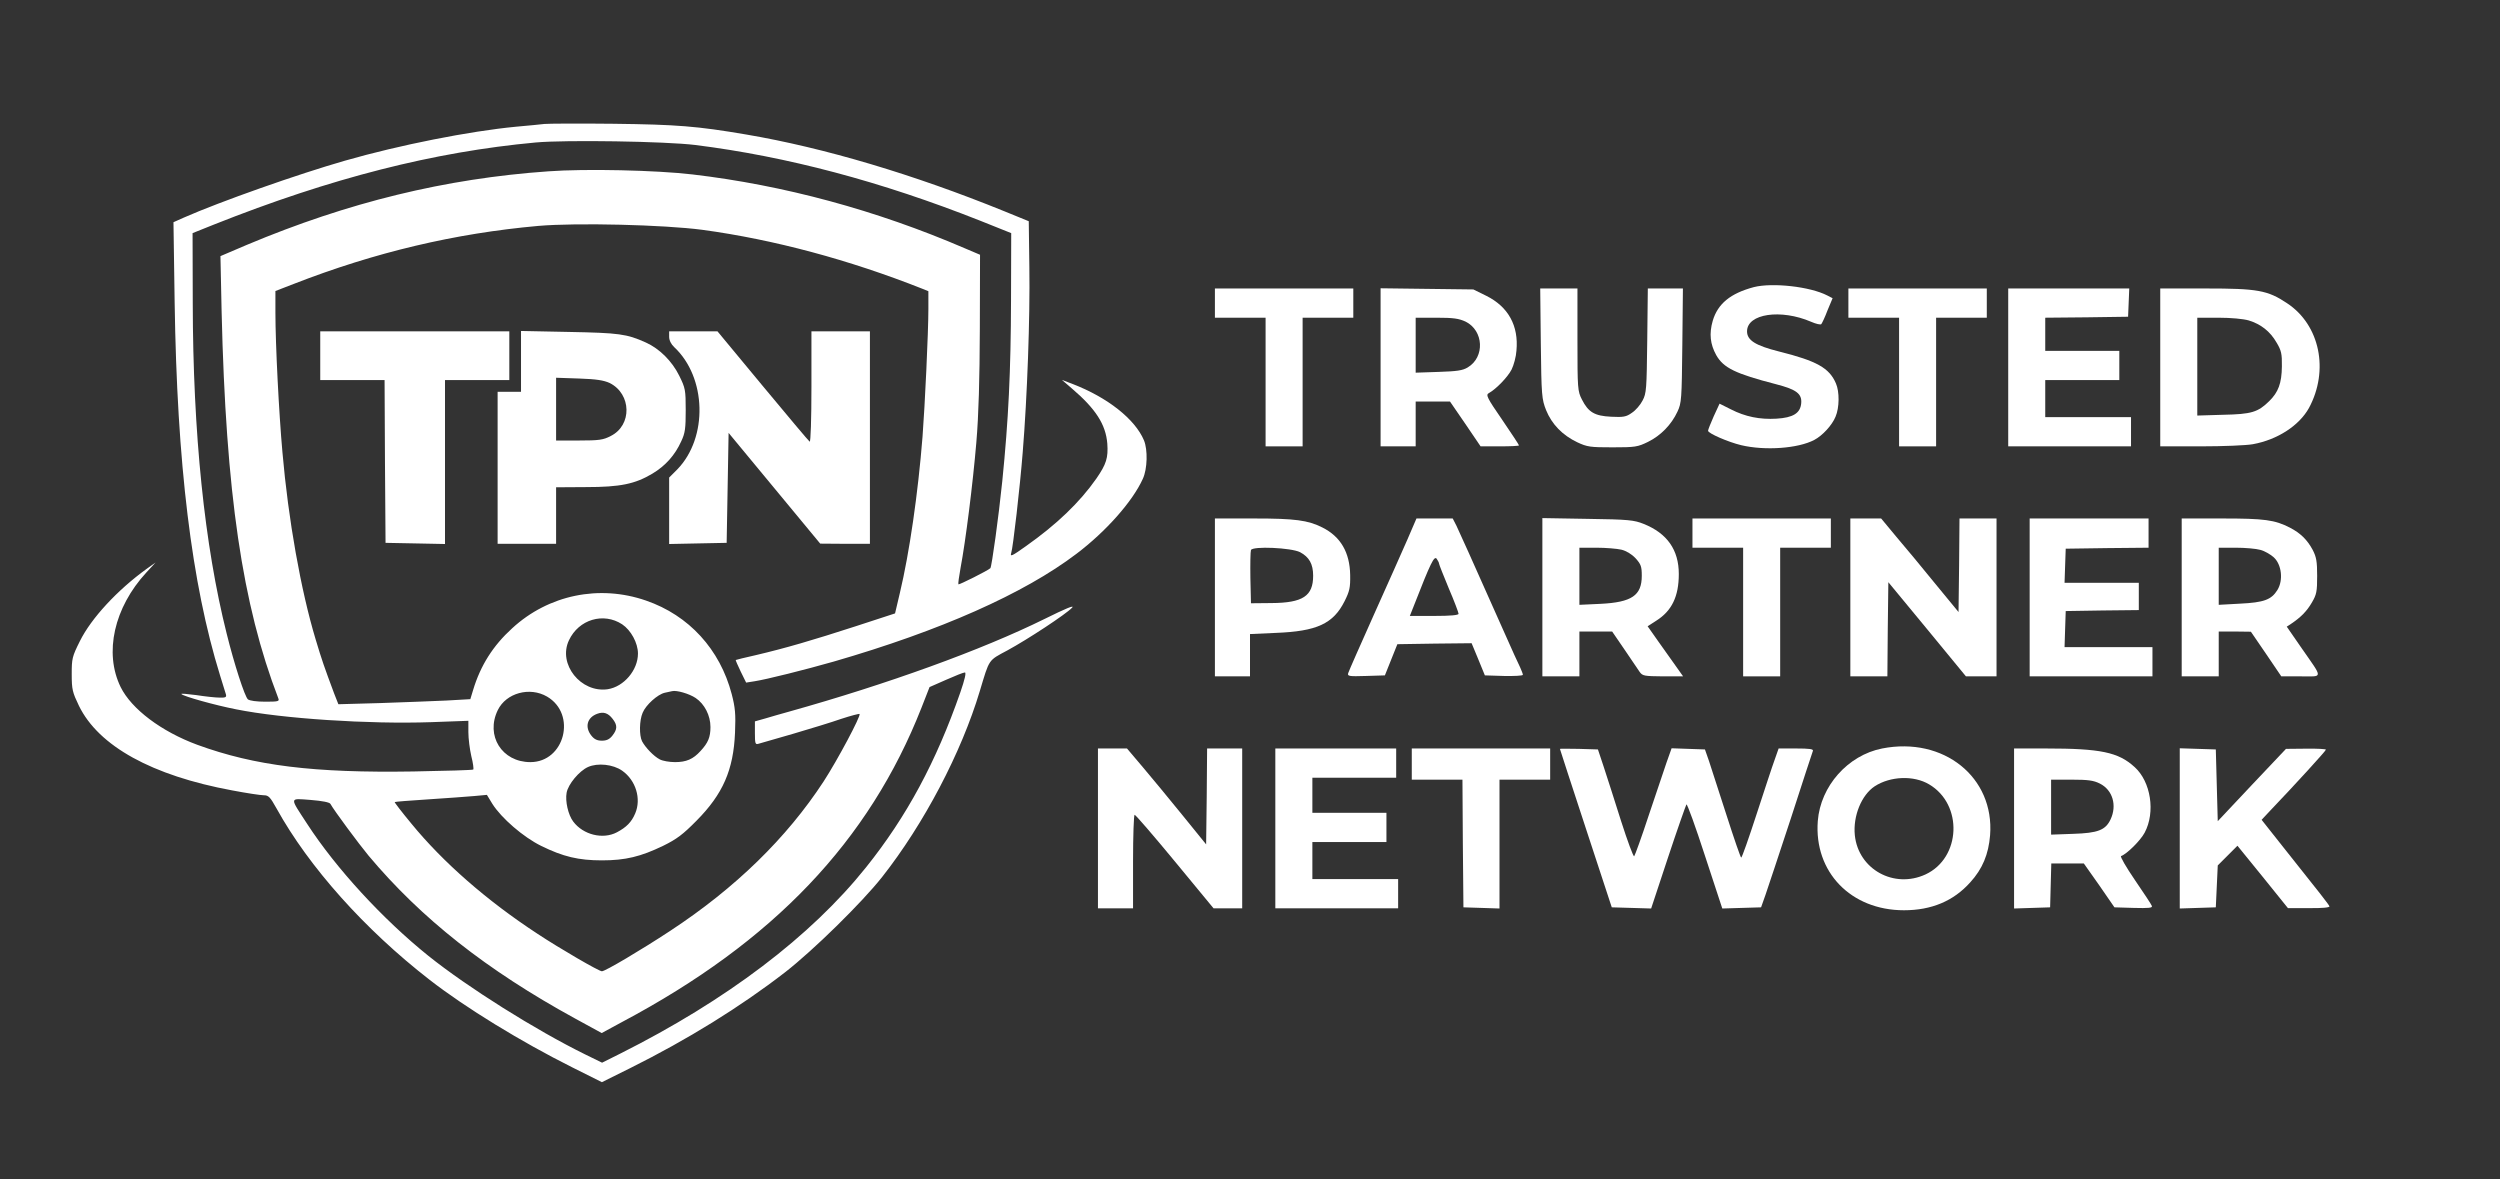
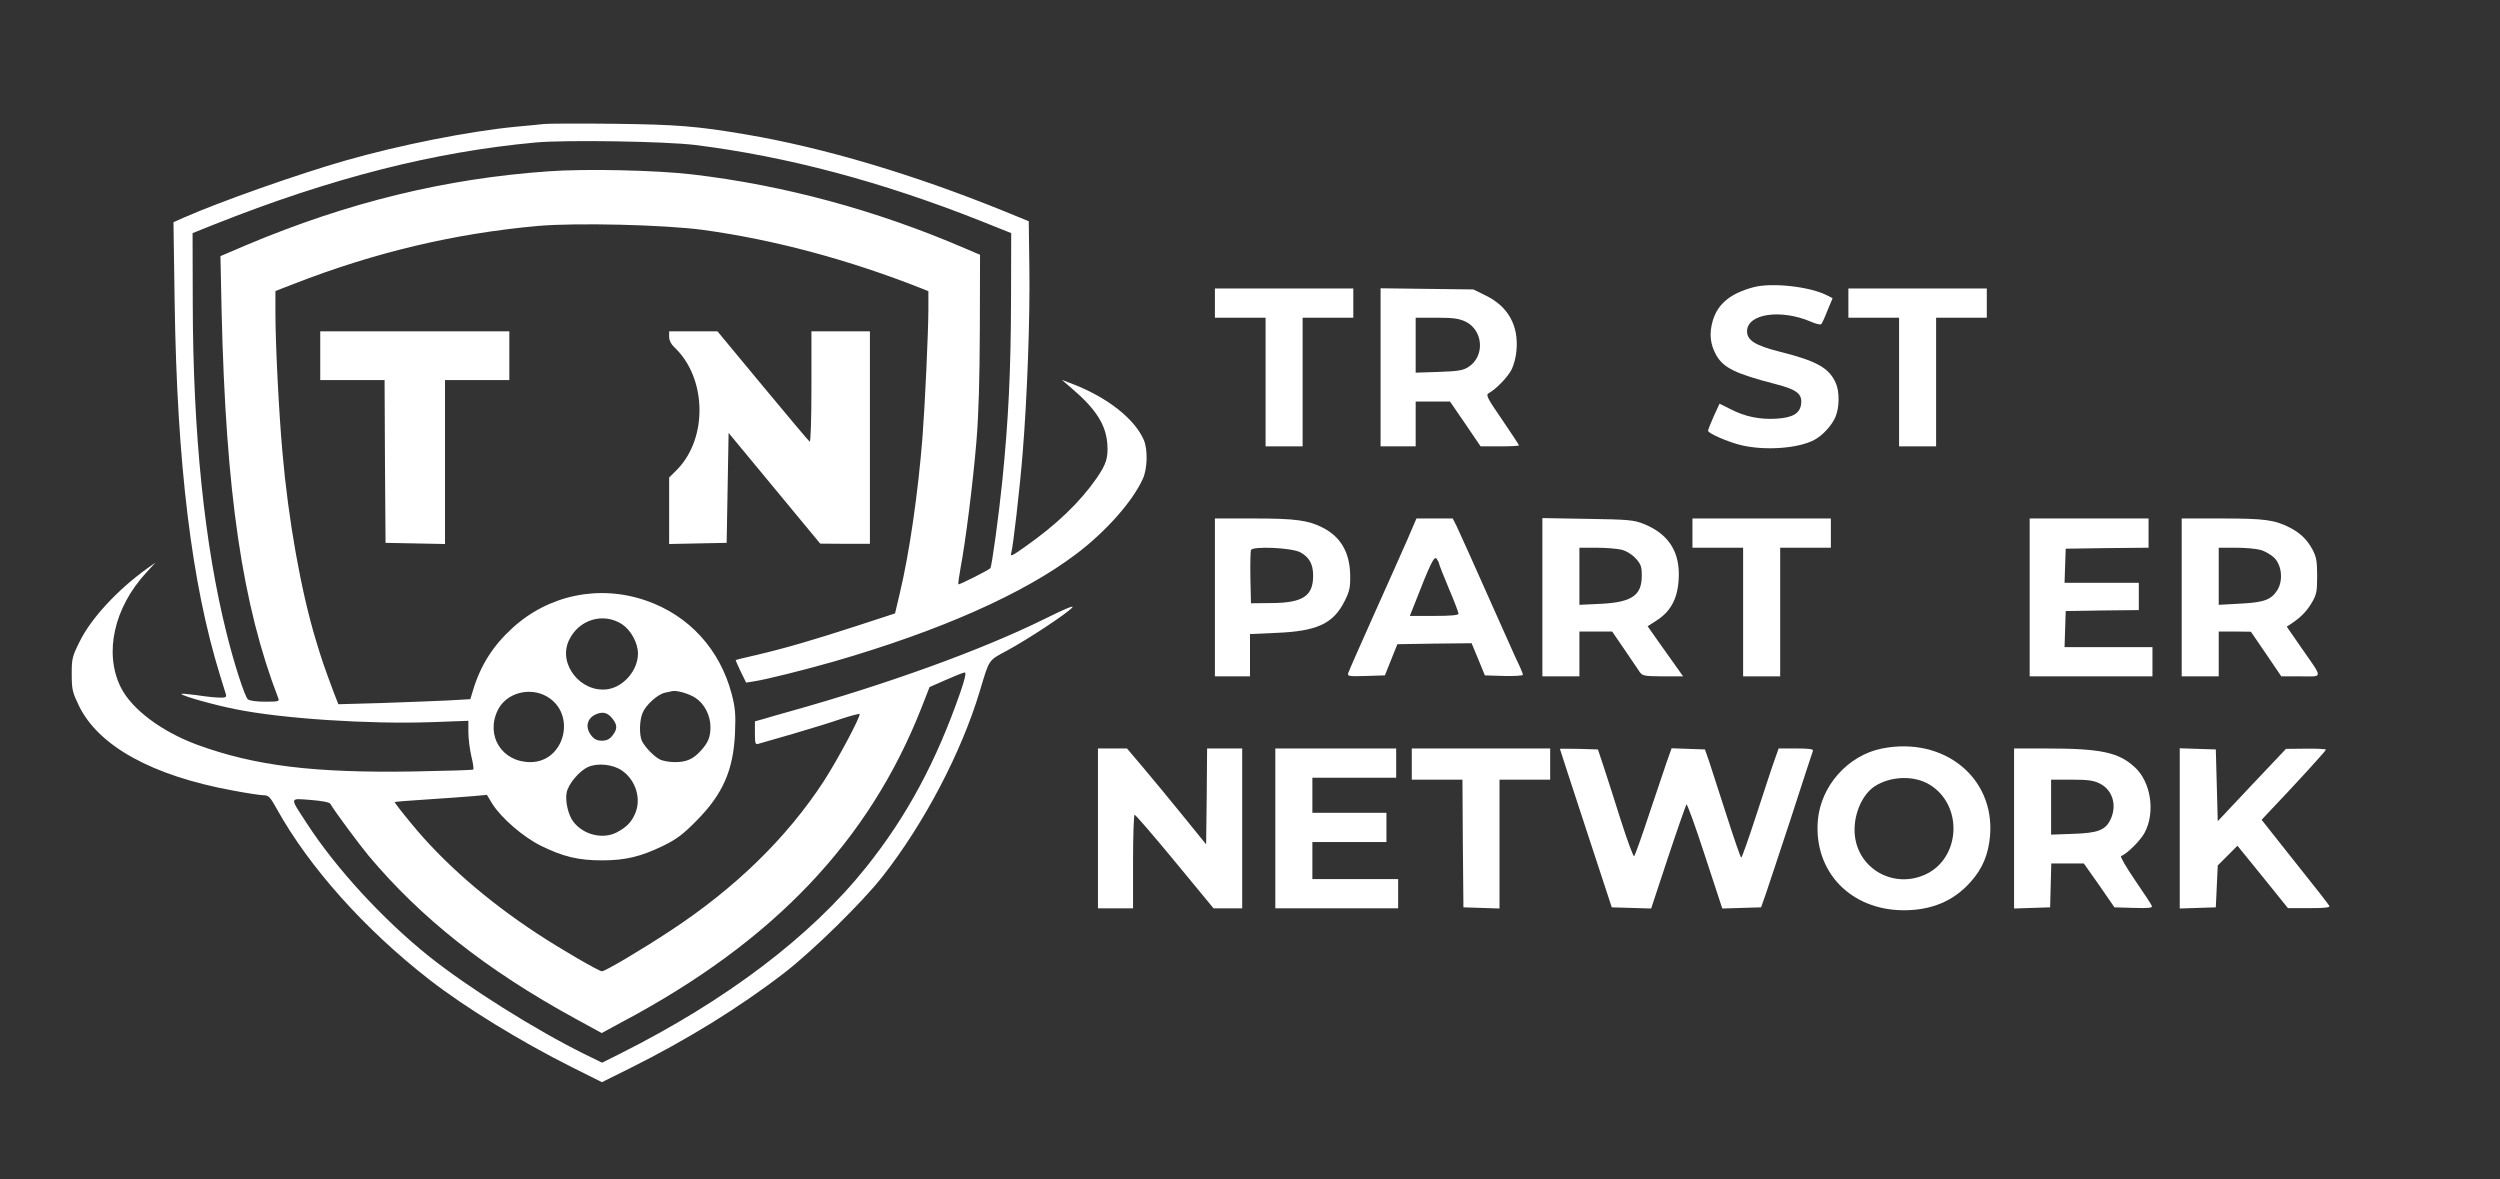
<svg xmlns="http://www.w3.org/2000/svg" width="212" height="100" viewBox="0 0 212 100" fill="none">
  <rect x="0" y="0" width="212" height="100" fill="#333333" stroke="none" />
  <path d="M46.165 10.512C45.851 10.545 44.776 10.661 43.768 10.744C39.801 11.124 33.884 12.297 29.272 13.62C25.289 14.76 18.677 17.091 15.603 18.446L14.71 18.843L14.809 25.587C15.008 39.306 16.247 49.488 18.66 57.273C18.892 58 19.107 58.727 19.156 58.876C19.223 59.124 19.14 59.173 18.611 59.157C18.264 59.157 17.371 59.058 16.628 58.942C15.867 58.843 15.305 58.793 15.388 58.859C15.57 59.058 18.247 59.802 20.016 60.149C23.95 60.942 31.289 61.421 36.545 61.24L39.718 61.124V62.083C39.718 62.628 39.834 63.537 39.966 64.116C40.115 64.694 40.181 65.207 40.132 65.256C40.082 65.306 37.801 65.372 35.041 65.421C26.578 65.554 21.619 64.942 16.727 63.157C13.685 62.033 11.156 60.132 10.231 58.264C8.809 55.355 9.669 51.521 12.413 48.545L13.19 47.702L12.446 48.231C9.95 50.033 7.735 52.43 6.776 54.364C6.115 55.686 6.082 55.851 6.082 57.173C6.082 58.479 6.148 58.711 6.694 59.851C8.363 63.273 12.892 65.769 19.685 67.025C20.892 67.256 22.099 67.438 22.363 67.438C22.776 67.438 22.909 67.587 23.454 68.562C26.198 73.521 30.925 78.81 36.413 83.074C39.471 85.454 44.198 88.347 48.528 90.512L51.041 91.769L53.437 90.579C58.313 88.149 62.776 85.388 66.578 82.446C68.958 80.595 73.09 76.545 74.809 74.364C78.347 69.868 81.52 63.835 83.09 58.595C83.917 55.851 83.784 56.033 85.421 55.157C87.156 54.215 90.396 52.083 90.909 51.537C91.156 51.273 90.396 51.587 88.561 52.496C83.239 55.124 75.239 58.017 66.909 60.347C66.28 60.529 65.355 60.777 64.892 60.926L64.016 61.173V62.165C64.016 63.041 64.049 63.157 64.313 63.074C64.462 63.025 65.784 62.645 67.239 62.231C68.694 61.802 70.545 61.24 71.338 60.959C72.148 60.694 72.842 60.512 72.892 60.545C73.024 60.694 71.008 64.479 69.834 66.281C66.71 71.058 62.363 75.306 56.826 78.942C54.363 80.562 51.322 82.364 51.041 82.364C50.793 82.364 47.487 80.446 45.586 79.19C41.289 76.38 37.57 73.124 34.892 69.851C34.082 68.876 33.437 68.033 33.471 68.016C33.504 67.983 34.793 67.884 36.33 67.785C37.884 67.686 39.619 67.554 40.214 67.504L41.289 67.405L41.751 68.165C42.512 69.372 44.38 70.992 45.9 71.736C47.751 72.645 49.057 72.959 51.041 72.959C53.041 72.959 54.33 72.645 56.247 71.719C57.388 71.157 57.917 70.76 59.057 69.603C61.305 67.339 62.198 65.289 62.33 62.132C62.396 60.545 62.346 60 62.049 58.859C61.057 55.074 58.429 52.182 54.776 50.926C50.809 49.554 46.512 50.446 43.437 53.273C41.818 54.744 40.743 56.43 40.115 58.529L39.884 59.289L37.867 59.405C36.743 59.455 34.231 59.554 32.264 59.62L28.694 59.719L28.33 58.793C27.487 56.529 27.305 56.017 26.76 54.198C25.52 50.083 24.446 44.066 23.95 38.347C23.652 35.025 23.355 29.19 23.355 26.512V24.678L24.892 24.083C31.801 21.388 38.611 19.785 45.652 19.157C48.908 18.876 56.28 19.058 59.553 19.488C65.636 20.314 72.016 22.033 78.198 24.479L78.727 24.694V26.198C78.727 28.182 78.429 34.446 78.231 37.025C77.851 41.851 77.107 46.942 76.313 50.264L75.9 52.017L72.561 53.107C68.892 54.297 66.627 54.959 64.099 55.554C63.19 55.752 62.429 55.95 62.396 55.967C62.363 55.983 62.561 56.413 62.809 56.942L63.272 57.884L63.999 57.769C64.975 57.62 68.28 56.793 70.71 56.099C79.735 53.488 86.826 50.347 91.289 46.959C93.801 45.058 96.049 42.512 96.909 40.611C97.305 39.769 97.338 38.132 97.008 37.339C96.247 35.537 93.917 33.702 90.958 32.562L90.049 32.215L90.875 32.926C92.909 34.661 93.768 35.983 93.9 37.62C93.983 38.826 93.818 39.355 92.975 40.578C91.553 42.611 89.603 44.479 86.975 46.331C85.818 47.157 85.636 47.24 85.751 46.892C85.9 46.479 86.495 41.289 86.727 38.347C87.107 33.669 87.355 26.942 87.289 22.645L87.239 18.76L85.173 17.917C77.487 14.793 69.884 12.529 63.272 11.405C59.09 10.694 57.404 10.562 52.032 10.496C49.123 10.463 46.479 10.479 46.165 10.512ZM58.975 12.297C66.743 13.273 74.71 15.388 83.107 18.711L85.751 19.769L85.735 25.454C85.718 31.504 85.52 35.587 84.991 40.826C84.694 43.752 84.099 48.066 83.983 48.182C83.784 48.38 81.338 49.603 81.272 49.554C81.239 49.504 81.322 48.892 81.454 48.165C81.884 45.901 82.495 41.041 82.793 37.521C82.991 35.19 83.074 32.182 83.09 27.868L83.107 21.603L81.784 21.041C74.297 17.818 66.462 15.702 58.727 14.793C55.652 14.43 49.619 14.297 46.495 14.529C37.768 15.14 29.52 17.157 20.942 20.76L18.694 21.719L18.793 26.43C19.156 41.818 20.545 51.273 23.603 59.223C23.702 59.471 23.603 59.504 22.495 59.504C21.752 59.504 21.173 59.421 21.024 59.306C20.76 59.091 19.851 56.281 19.223 53.736C17.338 46.231 16.363 36.727 16.346 25.702L16.33 19.769L18.148 19.041C28.082 15.091 36.809 12.876 45.421 12.083C47.95 11.851 56.446 11.983 58.975 12.297ZM52.76 52.942C53.504 53.438 54.099 54.529 54.099 55.421C54.099 56.826 52.908 58.231 51.537 58.446C49.256 58.777 47.289 56.314 48.247 54.297C49.074 52.529 51.173 51.901 52.76 52.942ZM81.437 58.711C79.388 64.595 76.892 69.24 73.437 73.554C68.76 79.405 61.603 84.826 52.611 89.339L51.057 90.116L49.636 89.421C45.404 87.339 39.652 83.719 36.33 81.058C32.462 77.95 28.495 73.636 26.049 69.868C24.528 67.537 24.512 67.702 26.346 67.835C27.338 67.917 27.933 68.033 28.016 68.165C28.313 68.711 30.446 71.587 31.256 72.562C35.718 77.884 41.272 82.264 48.727 86.347L51.024 87.603L52.76 86.661C65.586 79.851 73.702 71.322 78.148 60L78.826 58.264L80.214 57.653C80.991 57.306 81.702 57.025 81.818 57.025C81.95 57.025 81.818 57.603 81.437 58.711ZM58.991 59.19C59.751 59.702 60.247 60.678 60.247 61.653C60.247 62.512 60.049 62.992 59.404 63.686C58.776 64.38 58.198 64.628 57.239 64.628C56.776 64.628 56.198 64.529 55.95 64.397C55.437 64.132 54.727 63.388 54.446 62.859C54.198 62.364 54.214 61.091 54.495 60.446C54.76 59.785 55.768 58.876 56.38 58.744C56.627 58.694 56.892 58.628 56.991 58.611C57.371 58.512 58.446 58.826 58.991 59.19ZM46.396 59.074C48.925 60.562 47.884 64.628 44.975 64.628C42.561 64.628 41.156 62.38 42.214 60.215C42.925 58.76 44.925 58.215 46.396 59.074ZM51.95 60.959C52.363 61.488 52.363 61.835 51.933 62.38C51.685 62.694 51.437 62.81 51.041 62.81C50.644 62.81 50.396 62.694 50.148 62.38C49.57 61.653 49.785 60.843 50.644 60.529C51.173 60.331 51.57 60.463 51.95 60.959ZM52.76 65.355C53.917 66.165 54.396 67.736 53.867 68.975C53.553 69.719 53.123 70.149 52.313 70.579C51.123 71.207 49.454 70.793 48.611 69.669C48.181 69.107 47.917 67.934 48.049 67.223C48.181 66.496 49.123 65.372 49.867 65.041C50.677 64.678 51.983 64.81 52.76 65.355Z" fill="white" />
  <path d="M148.727 24.347C146.744 24.876 145.669 25.752 145.239 27.206C144.925 28.297 145.025 29.19 145.537 30.116C146.149 31.19 147.14 31.686 150.595 32.578C152.33 33.025 152.81 33.388 152.744 34.182C152.677 35.041 152.049 35.421 150.644 35.504C149.239 35.587 148 35.339 146.777 34.711L145.818 34.231L145.322 35.306C145.058 35.901 144.843 36.446 144.843 36.529C144.843 36.744 146.545 37.487 147.653 37.752C149.669 38.231 152.479 38.033 153.851 37.306C154.545 36.942 155.355 36.066 155.653 35.339C155.983 34.578 156 33.223 155.686 32.512C155.124 31.206 154.082 30.611 150.843 29.802C148.876 29.306 148.149 28.859 148.149 28.099C148.149 26.595 151.025 26.182 153.587 27.289C154 27.471 154.38 27.554 154.446 27.487C154.512 27.405 154.76 26.892 154.975 26.314L155.405 25.289L154.958 25.058C153.487 24.297 150.297 23.95 148.727 24.347Z" fill="white" />
  <path d="M103.024 25.702V26.942H105.173H107.322V32.397V37.851H108.892H110.462V32.397V26.942H112.611H114.76V25.702V24.463H108.892H103.024V25.702Z" fill="white" />
  <path d="M117.074 31.14V37.851H118.562H120.049V35.95V34.049H121.504H122.959L124.264 35.95L125.554 37.851H127.19C128.082 37.851 128.81 37.818 128.81 37.768C128.81 37.719 128.165 36.744 127.388 35.603C126.099 33.735 125.983 33.487 126.248 33.339C126.876 32.992 127.851 31.983 128.182 31.339C128.363 30.975 128.562 30.264 128.595 29.735C128.793 27.62 127.901 26.016 126.049 25.091L124.942 24.545L121.008 24.496L117.074 24.446V31.14ZM124.281 27.273C125.818 28.033 125.934 30.281 124.463 31.157C124.033 31.421 123.537 31.487 122 31.537L120.049 31.603V29.273V26.942H121.818C123.256 26.942 123.702 27.008 124.281 27.273Z" fill="white" />
-   <path d="M130.661 29.124C130.711 33.57 130.744 33.851 131.107 34.777C131.587 35.967 132.496 36.909 133.752 37.504C134.595 37.901 134.859 37.934 136.744 37.934C138.661 37.934 138.876 37.901 139.752 37.471C140.826 36.942 141.735 36.016 142.248 34.909C142.595 34.181 142.611 33.851 142.661 29.289L142.711 24.462H141.223H139.735L139.686 28.876C139.636 32.991 139.62 33.355 139.289 33.967C139.107 34.33 138.694 34.81 138.38 35.008C137.901 35.355 137.653 35.388 136.628 35.339C135.223 35.272 134.694 34.958 134.149 33.884C133.785 33.173 133.768 32.991 133.768 28.81V24.462H132.182H130.611L130.661 29.124Z" fill="white" />
  <path d="M156.744 25.702V26.942H158.893H161.042V32.397V37.851H162.612H164.182V32.397V26.942H166.331H168.48V25.702V24.463H162.612H156.744V25.702Z" fill="white" />
-   <path d="M170.297 31.157V37.851H175.503H180.71V36.611V35.372H177.074H173.437V33.801V32.231H176.578H179.718V30.992V29.752H176.578H173.437V28.347V26.942L176.958 26.909L180.462 26.859L180.512 25.653L180.561 24.463H175.421H170.297V31.157Z" fill="white" />
-   <path d="M183.189 31.157V37.851H186.627C188.528 37.851 190.512 37.768 191.041 37.669C193.14 37.289 194.975 36.083 195.801 34.595C197.52 31.405 196.727 27.554 193.95 25.719C192.297 24.611 191.437 24.463 187.057 24.463H183.189V31.157ZM190.694 27.173C191.718 27.487 192.512 28.099 193.057 29.058C193.454 29.719 193.52 30 193.504 31.074C193.487 32.496 193.206 33.256 192.429 34.016C191.47 34.959 190.925 35.124 188.528 35.173L186.33 35.239V31.091V26.942H188.115C189.189 26.942 190.231 27.041 190.694 27.173Z" fill="white" />
  <path d="M27.157 30.165V32.231H29.884H32.612L32.645 39.124L32.694 46.033L35.223 46.082L37.736 46.132V39.173V32.231H40.463H43.19V30.165V28.099H35.174H27.157V30.165Z" fill="white" />
-   <path d="M44.182 30.645V33.223H43.19H42.198V39.669V46.116H44.678H47.157V43.719V41.322L49.686 41.306C52.611 41.306 53.851 41.041 55.322 40.165C56.43 39.504 57.24 38.595 57.769 37.422C58.099 36.727 58.149 36.331 58.149 34.793C58.149 33.058 58.116 32.909 57.603 31.868C56.992 30.628 55.934 29.57 54.76 29.041C53.14 28.314 52.496 28.231 48.281 28.149L44.182 28.066V30.645ZM51.702 32.479C53.554 33.405 53.62 36.066 51.785 36.975C51.157 37.306 50.793 37.355 49.107 37.355H47.157V34.694V32.033L49.107 32.099C50.578 32.149 51.19 32.248 51.702 32.479Z" fill="white" />
  <path d="M56.744 28.562C56.744 28.859 56.909 29.19 57.174 29.438C59.918 32 60.05 37.107 57.438 39.801L56.744 40.495V43.305V46.132L59.19 46.082L61.62 46.033L61.703 41.371L61.785 36.71L65.67 41.405L69.554 46.099L71.67 46.115H73.769V37.107V28.099H71.29H68.81V32.826C68.81 35.553 68.744 37.504 68.662 37.454C68.579 37.405 66.794 35.272 64.678 32.727L60.843 28.099H58.794H56.744V28.562Z" fill="white" />
  <path d="M103.024 50.661V57.355H104.512H106V55.553V53.768L108.198 53.669C111.669 53.537 113.057 52.892 114.016 50.991C114.446 50.132 114.512 49.834 114.495 48.76C114.462 46.843 113.686 45.504 112.132 44.727C110.909 44.115 109.834 43.967 106.33 43.967H103.024V50.661ZM110.248 46.826C111.024 47.239 111.355 47.834 111.355 48.826C111.355 50.545 110.479 51.124 107.818 51.14L106.082 51.157L106.033 49.024C106.016 47.834 106.033 46.776 106.082 46.644C106.214 46.297 109.504 46.446 110.248 46.826Z" fill="white" />
  <path d="M119.355 45.735C118.926 46.727 117.636 49.603 116.496 52.148C115.355 54.694 114.38 56.909 114.33 57.074C114.248 57.339 114.364 57.371 115.835 57.322L117.438 57.272L117.967 55.95L118.496 54.628L121.653 54.578L124.793 54.545L125.355 55.9L125.917 57.272L127.537 57.322C128.413 57.339 129.14 57.305 129.14 57.223C129.14 57.14 129.025 56.859 128.909 56.595C128.777 56.33 128.182 55.041 127.603 53.719C124.611 47.008 123.785 45.157 123.504 44.578L123.19 43.967H121.653H120.116L119.355 45.735ZM122.033 47.801C122.033 47.867 122.413 48.826 122.859 49.9C123.322 50.975 123.686 51.95 123.686 52.049C123.686 52.165 123.025 52.231 121.62 52.231H119.554L119.868 51.438C121.339 47.669 121.62 47.107 121.835 47.388C121.934 47.537 122.033 47.719 122.033 47.801Z" fill="white" />
  <path d="M130.793 50.644V57.355H132.363H133.933V55.454V53.553H135.322H136.71L137.752 55.074C138.314 55.917 138.909 56.776 139.041 56.975C139.289 57.322 139.438 57.339 141.008 57.355H142.727L142.165 56.562C141.851 56.132 141.173 55.173 140.661 54.446L139.719 53.107L140.462 52.628C141.768 51.801 142.363 50.578 142.363 48.677C142.363 46.628 141.371 45.223 139.388 44.429C138.562 44.099 138.115 44.049 134.644 44L130.793 43.934V50.644ZM137.487 46.611C137.9 46.71 138.347 46.975 138.694 47.339C139.157 47.851 139.223 48.049 139.223 48.826C139.223 50.495 138.38 51.074 135.719 51.206L133.933 51.289V48.859V46.446H135.388C136.181 46.446 137.124 46.529 137.487 46.611Z" fill="white" />
  <path d="M143.521 45.206V46.446H145.669H147.818V51.9V57.355H149.388H150.959V51.9V46.446H153.107H155.256V45.206V43.967H149.388H143.521V45.206Z" fill="white" />
-   <path d="M156.909 50.661V57.355H158.479H160.05L160.083 53.355L160.132 49.371L163.422 53.355L166.711 57.355H168.017H169.306V50.661V43.967H167.736H166.165L166.132 47.934L166.083 51.9L164.099 49.487C163.008 48.148 161.537 46.363 160.81 45.52L159.521 43.967H158.215H156.909V50.661Z" fill="white" />
  <path d="M172.115 50.661V57.355H177.322H182.528V56.115V54.876H178.809H175.074L175.123 53.339L175.173 51.818L178.281 51.768L181.371 51.735V50.578V49.421H178.231H175.074L175.123 47.967L175.173 46.529L178.694 46.479L182.198 46.446V45.206V43.967H177.157H172.115V50.661Z" fill="white" />
  <path d="M185.008 50.661V57.355H186.578H188.148V55.454V53.553H189.52L190.876 53.57L192.165 55.454L193.454 57.355H195.107C197.024 57.355 197.024 57.62 195.173 54.958L193.917 53.14L194.297 52.892C195.107 52.347 195.619 51.834 196.049 51.091C196.446 50.413 196.495 50.165 196.495 48.843C196.495 47.603 196.429 47.239 196.115 46.628C195.652 45.768 195.074 45.206 194.181 44.743C192.892 44.082 192.016 43.967 188.446 43.967H185.008V50.661ZM191.669 46.628C192.016 46.71 192.528 47.008 192.809 47.256C193.487 47.867 193.636 49.206 193.124 50.033C192.611 50.859 191.983 51.091 189.95 51.19L188.148 51.289V48.859V46.446H189.603C190.396 46.446 191.322 46.529 191.669 46.628Z" fill="white" />
  <path d="M159.603 63.471C156.694 64.049 154.38 66.661 154.149 69.62C153.818 73.95 156.959 77.19 161.455 77.19C163.785 77.19 165.653 76.413 167.074 74.826C168.116 73.686 168.628 72.446 168.76 70.826C169.141 65.917 164.827 62.446 159.603 63.471ZM163.587 66.512C166.479 68.215 166.298 72.744 163.289 74.149C160.612 75.388 157.587 73.719 157.289 70.826C157.124 69.207 157.851 67.421 158.975 66.677C160.298 65.818 162.281 65.735 163.587 66.512Z" fill="white" />
  <path d="M93.106 70.248V77.025H94.594H96.082V73.058C96.082 70.876 96.148 69.091 96.214 69.091C96.296 69.091 97.834 70.876 99.635 73.058L102.908 77.025H104.131H105.338V70.248V63.471H103.85H102.363L102.33 67.537L102.28 71.603L100.297 69.157C99.206 67.818 97.701 65.984 96.941 65.091L95.569 63.471H94.33H93.106V70.248Z" fill="white" />
  <path d="M108.148 70.248V77.025H113.355H118.562V75.785V74.546H114.925H111.289V72.975V71.405H114.429H117.57V70.165V68.926H114.429H111.289V67.438V65.951H114.843H118.396V64.711V63.471H113.272H108.148V70.248Z" fill="white" />
  <path d="M119.719 64.793V66.115H121.868H124.016L124.049 71.52L124.099 76.942L125.636 76.991L127.157 77.041V71.57V66.115H129.306H131.454V64.793V63.471H125.587H119.719V64.793Z" fill="white" />
  <path d="M132.281 63.504C132.281 63.537 133.273 66.562 134.48 70.248L136.678 76.942L138.347 76.991L140.017 77.041L141.455 72.694C142.248 70.297 142.959 68.297 143.009 68.215C143.075 68.148 143.785 70.115 144.579 72.562L146.05 77.041L147.703 76.991L149.339 76.942L149.719 75.868C149.934 75.272 150.893 72.33 151.885 69.338C152.86 66.33 153.686 63.785 153.736 63.669C153.785 63.52 153.438 63.471 152.314 63.471H150.827L150.496 64.413C150.298 64.942 149.62 67.025 148.959 69.041C148.298 71.074 147.719 72.727 147.653 72.727C147.604 72.727 147.042 71.107 146.413 69.14C145.769 67.157 145.108 65.091 144.926 64.545L144.579 63.553L143.174 63.504L141.752 63.454L141.323 64.661C141.108 65.322 140.413 67.355 139.802 69.173C139.207 70.991 138.645 72.529 138.579 72.611C138.513 72.677 138.017 71.338 137.471 69.636C136.942 67.934 136.265 65.868 136 65.041L135.504 63.553L133.885 63.504C133.009 63.487 132.281 63.487 132.281 63.504Z" fill="white" />
  <path d="M170.793 70.248V77.041L172.33 76.991L173.851 76.942L173.9 75.074L173.95 73.223H175.322H176.71L178.016 75.074L179.305 76.942L180.942 76.991C182.214 77.025 182.545 76.991 182.479 76.826C182.446 76.71 181.785 75.719 181.041 74.628C180.297 73.537 179.768 72.628 179.867 72.595C180.347 72.429 181.504 71.289 181.867 70.611C182.793 68.876 182.396 66.281 181.008 65.041C179.636 63.785 178.132 63.471 173.487 63.471H170.793V70.248ZM178.066 66.446C179.157 66.991 179.537 68.297 178.975 69.487C178.545 70.396 177.9 70.644 175.801 70.71L173.933 70.777V68.446V66.115H175.669C177.09 66.115 177.537 66.181 178.066 66.446Z" fill="white" />
  <path d="M184.843 70.248V77.041L186.38 76.991L187.901 76.942L187.983 75.173L188.066 73.388L188.909 72.545L189.735 71.719L191.884 74.363L194.016 77.008H195.801C196.892 77.025 197.57 76.958 197.537 76.859C197.487 76.71 196.909 75.967 193.223 71.338L191.785 69.52L192.496 68.76C194.644 66.512 197.239 63.669 197.239 63.57C197.239 63.52 196.479 63.471 195.554 63.487L193.851 63.504L190.958 66.562L188.066 69.636L187.983 66.595L187.901 63.553L186.38 63.504L184.843 63.454V70.248Z" fill="white" />
</svg>